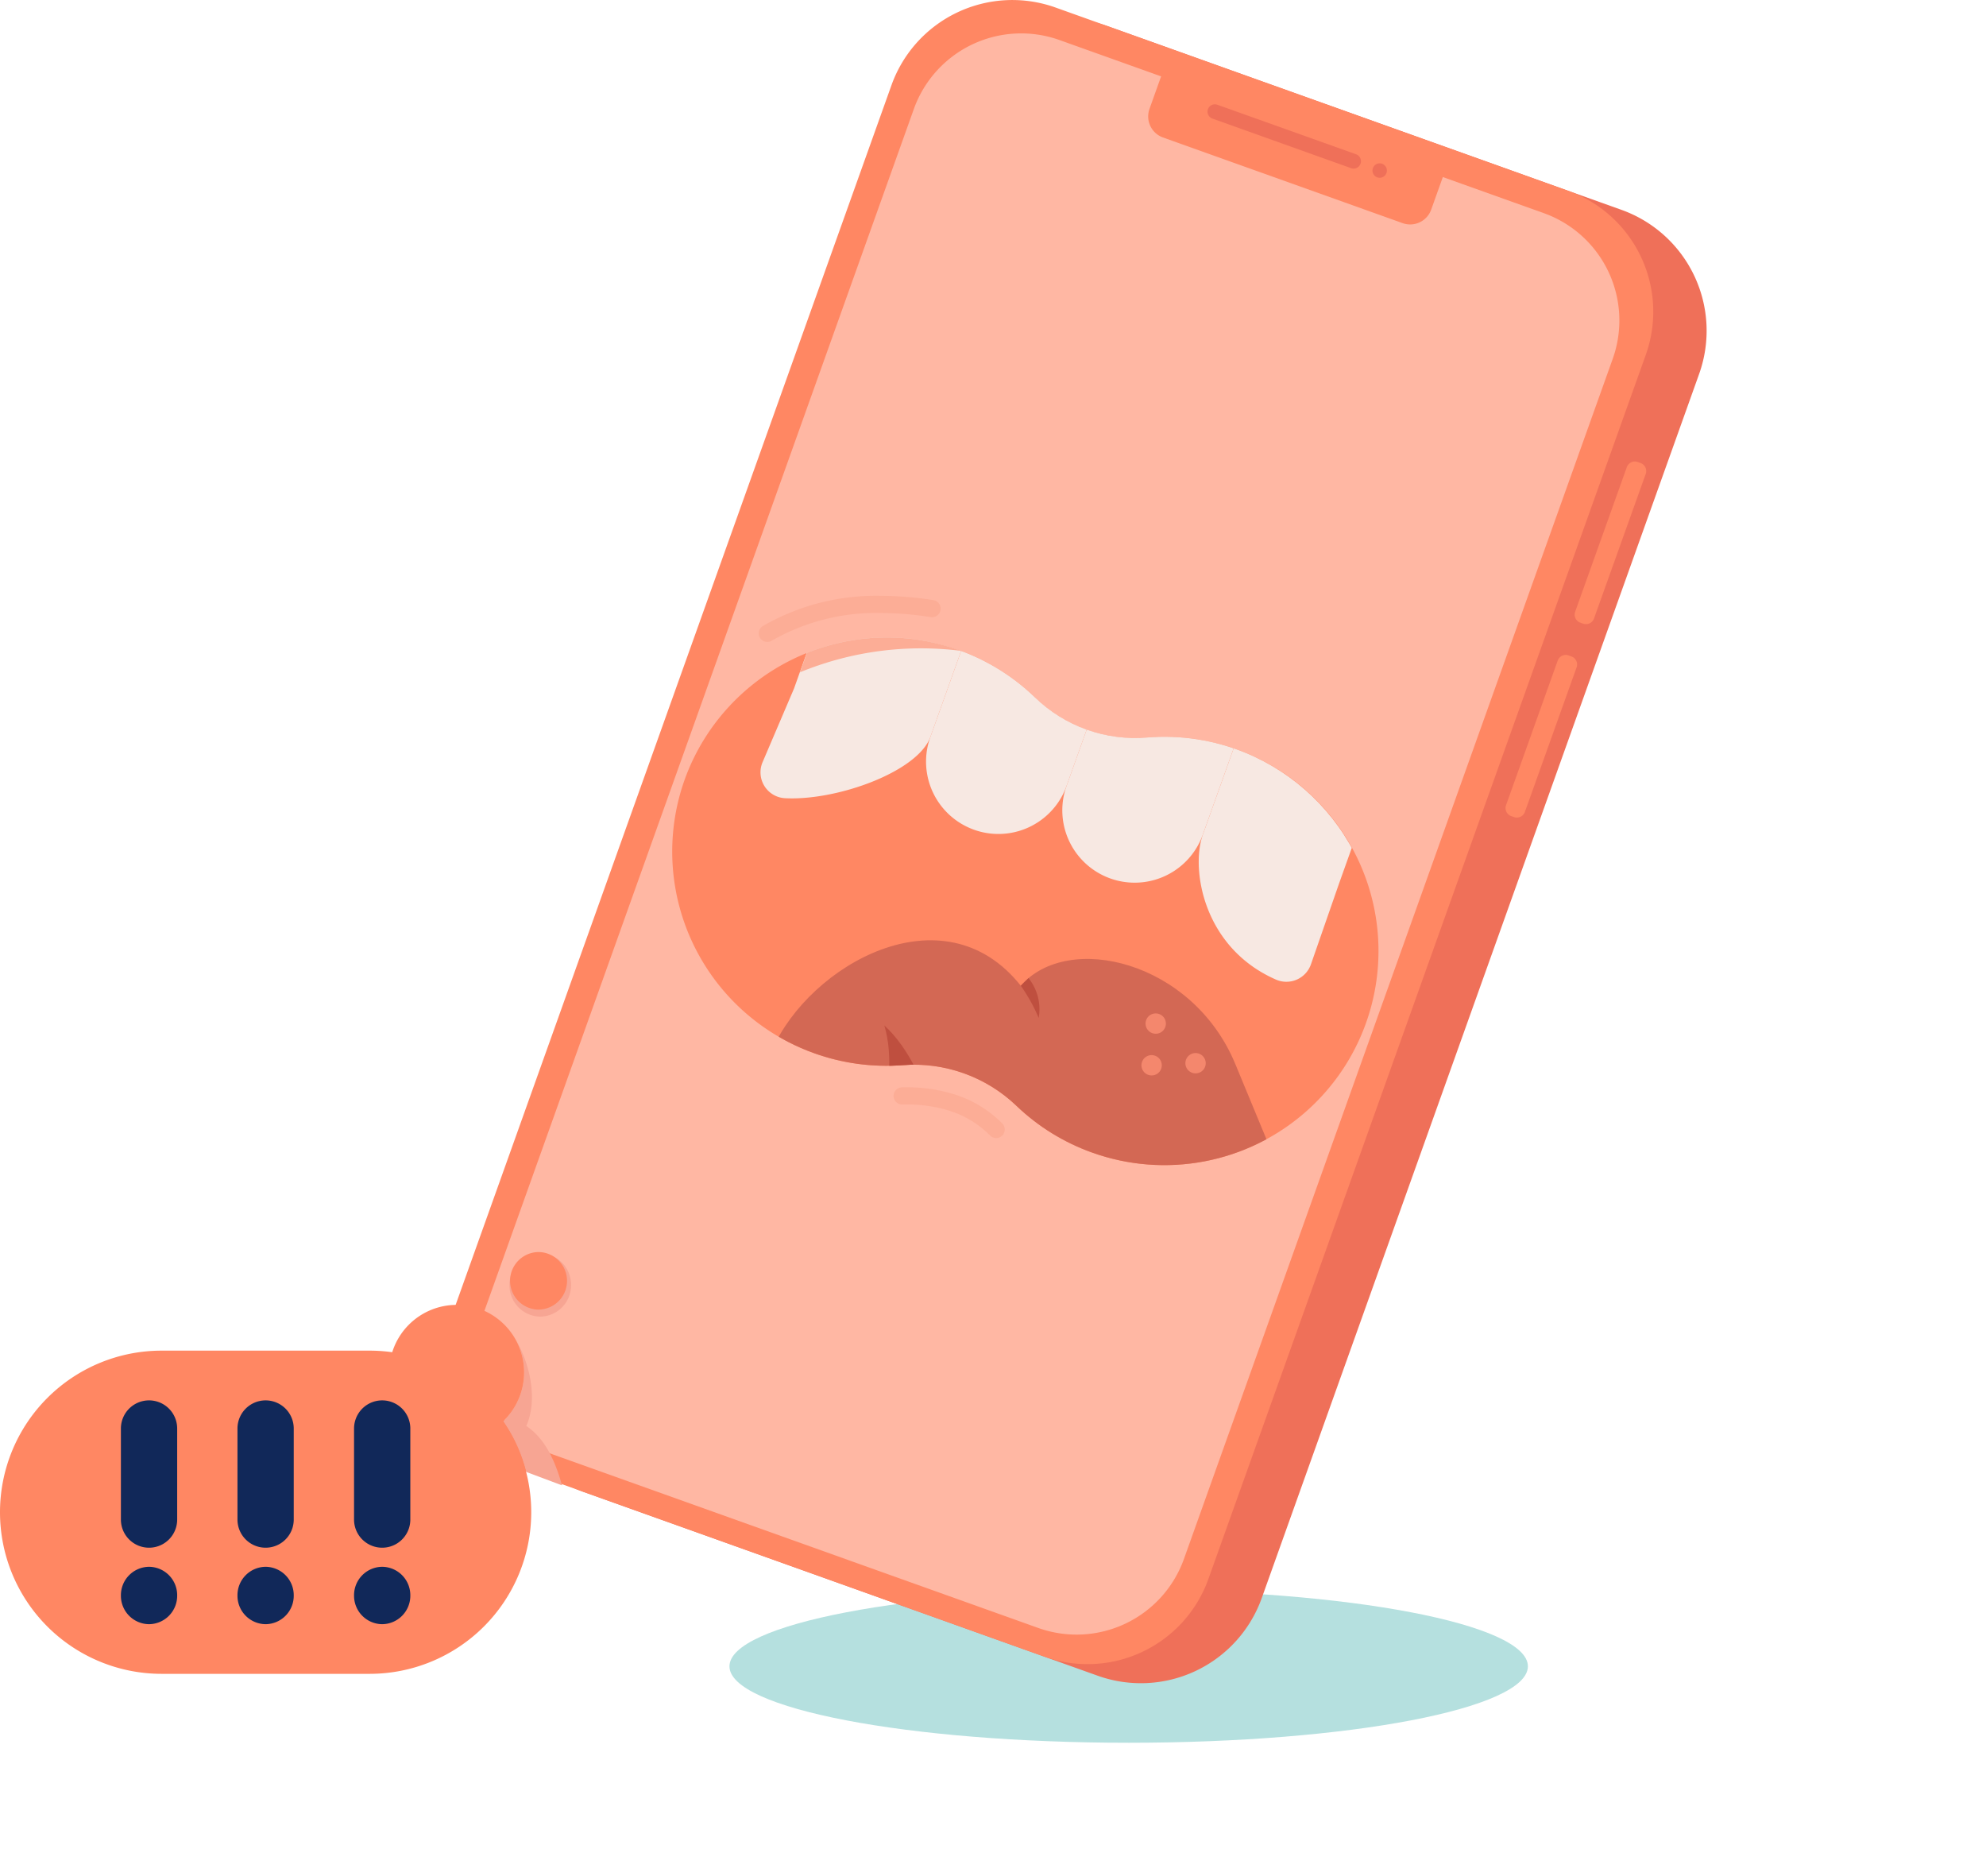
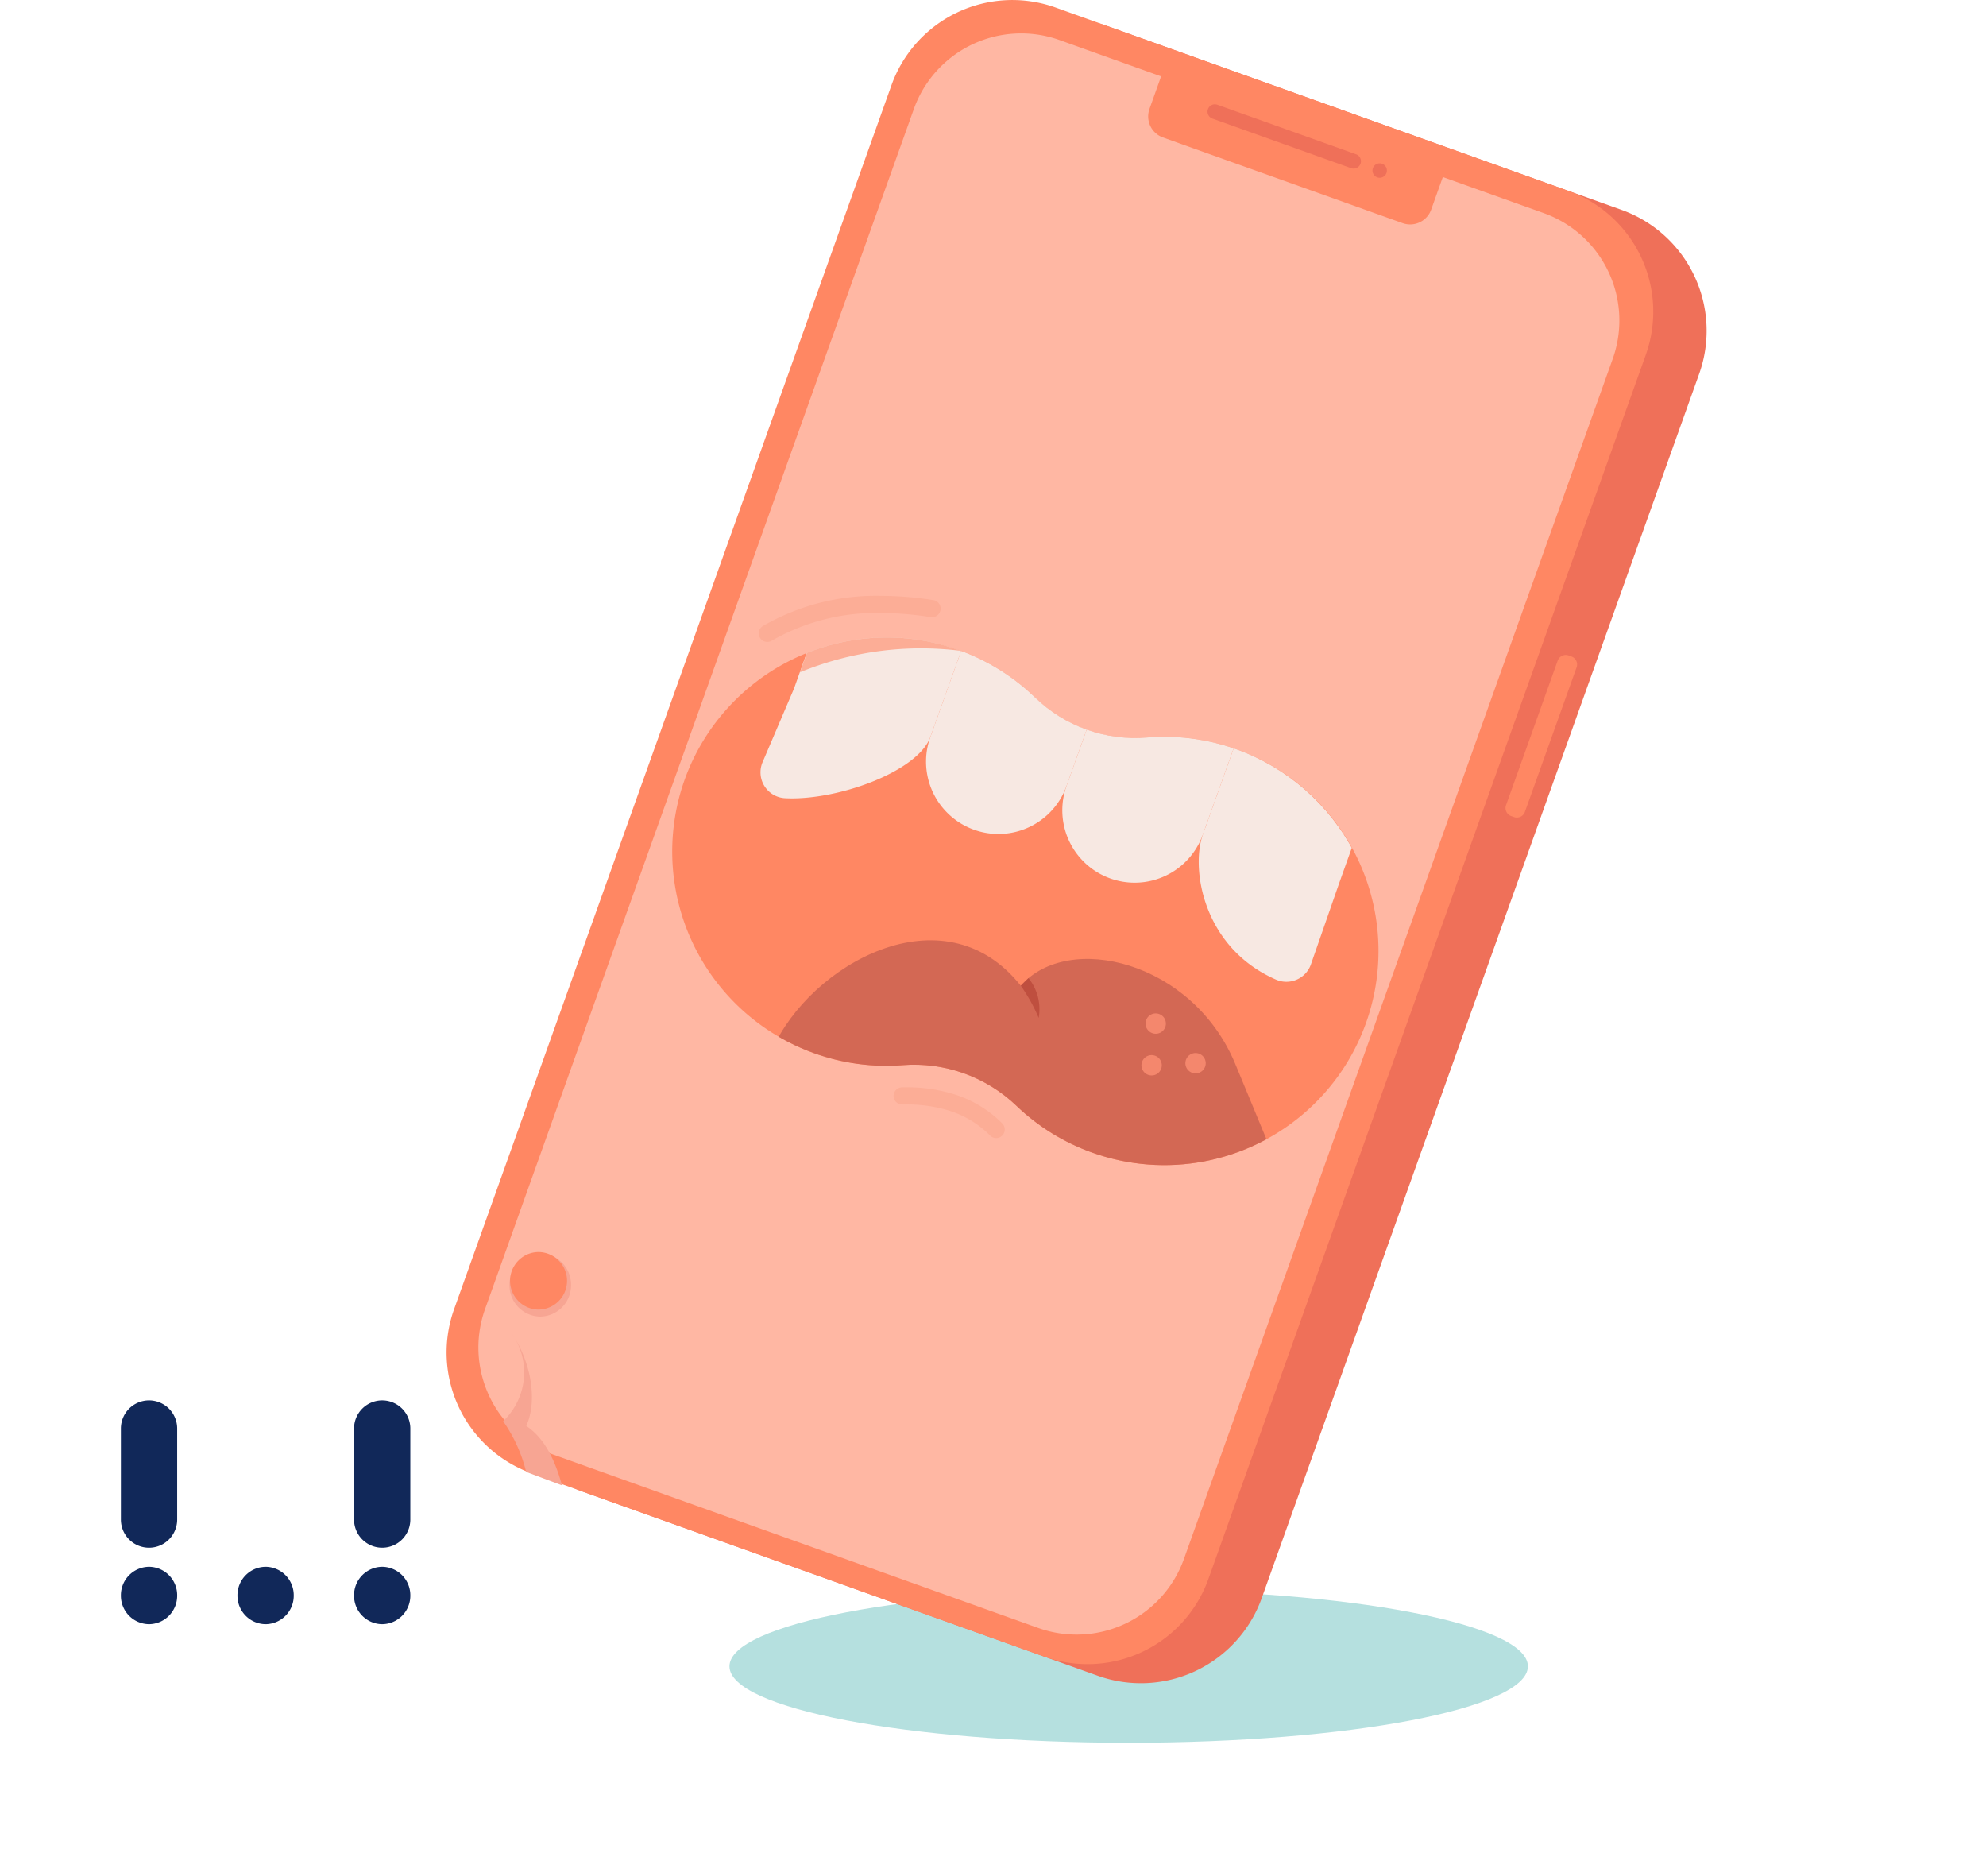
<svg xmlns="http://www.w3.org/2000/svg" width="180" height="170" viewBox="0 0 180 170">
  <defs>
    <clipPath id="clip-path">
      <path id="Path_20196" data-name="Path 20196" d="M0,81.009H154.682V-76.909H0Z" transform="translate(0 76.909)" fill="none" />
    </clipPath>
    <clipPath id="clip-path-2">
      <rect id="Rectangle_5837" data-name="Rectangle 5837" width="109.326" height="32.332" fill="#b671ae" />
    </clipPath>
    <clipPath id="clip-path-3">
      <path id="Path_20205" data-name="Path 20205" d="M30.966-36.338A19.406,19.406,0,0,0,42.549-11.1h0a19.322,19.322,0,0,0,8,1.08h0A13.411,13.411,0,0,1,60.885-6.327h0a19.273,19.273,0,0,0,6.87,4.234h0A19.405,19.405,0,0,0,92.709-14.271h0A19.468,19.468,0,0,0,81.621-38.332h0a19.315,19.315,0,0,0-8.915-1.38h0a13.023,13.023,0,0,1-10.141-3.624h0a19.336,19.336,0,0,0-7.772-4.585h0a19.146,19.146,0,0,0-5.667-.858h0A19.493,19.493,0,0,0,30.966-36.338" transform="translate(-29.668 48.779)" fill="none" />
    </clipPath>
    <clipPath id="clip-identifying-misinformation-triggered">
      <rect width="180" height="170" />
    </clipPath>
  </defs>
  <g id="identifying-misinformation-triggered" clip-path="url(#clip-identifying-misinformation-triggered)">
    <g id="Group_12701" data-name="Group 12701" transform="translate(0 76.909)">
      <g id="Group_12671" data-name="Group 12671" transform="translate(0 -76.909)" clip-path="url(#clip-path)">
        <g id="Group_12664" data-name="Group 12664" transform="translate(47.635 127.64)" style="isolation: isolate">
          <g id="Group_12663" data-name="Group 12663" transform="translate(0 0)" style="isolation: isolate">
            <g id="Group_12662" data-name="Group 12662" clip-path="url(#clip-path-2)" style="isolation: isolate">
              <g id="Group_12661" data-name="Group 12661" transform="translate(18.479 16.426)" style="isolation: isolate">
                <path id="Path_20189" data-name="Path 20189" d="M18.561,0C-1.421,0-17.622,3.1-17.622,6.926s16.2,6.926,36.183,6.926,36.183-3.1,36.183-6.926S38.544,0,18.561,0" transform="translate(17.622)" fill="#b5e0df" />
              </g>
            </g>
          </g>
        </g>
        <g id="Group_12665" data-name="Group 12665" transform="translate(45.189 1.685)">
          <path id="Path_20190" data-name="Path 20190" d="M27.855,77.029-18.725,60.382a11.634,11.634,0,0,1-7.039-14.87L13.878-65.408a11.633,11.633,0,0,1,14.87-7.041L75.327-55.8a11.634,11.634,0,0,1,7.039,14.87L42.725,69.99a11.634,11.634,0,0,1-14.87,7.039" transform="translate(26.445 73.13)" fill="#ef7059" />
        </g>
        <g id="Group_12666" data-name="Group 12666" transform="translate(40.472 0)">
          <path id="Path_20191" data-name="Path 20191" d="M27.794,77.007-18.664,60.4a11.634,11.634,0,0,1-7.041-14.87L13.938-65.387a11.633,11.633,0,0,1,14.87-7.041L75.266-55.822a11.634,11.634,0,0,1,7.039,14.87L42.664,69.968a11.634,11.634,0,0,1-14.87,7.039" transform="translate(26.387 73.109)" fill="#ff8763" />
        </g>
        <g id="Group_12667" data-name="Group 12667" transform="translate(43.354 3.022)">
          <path id="Path_20192" data-name="Path 20192" d="M26.031,74.122-17.856,58.437a10.331,10.331,0,0,1-6.252-13.2L14.757-63.513a10.331,10.331,0,0,1,13.2-6.252L71.851-54.08a10.329,10.329,0,0,1,6.25,13.2L39.238,67.87a10.333,10.333,0,0,1-13.207,6.252" transform="translate(24.714 70.371)" fill="#ffb7a3" />
        </g>
        <g id="Group_12668" data-name="Group 12668" transform="translate(136.454 59.349)">
          <path id="Path_20193" data-name="Path 20193" d="M.392,7.535.141,7.447a.774.774,0,0,1-.468-.99l4.682-13.1a.774.774,0,0,1,.99-.468L5.6-7.02a.774.774,0,0,1,.468.99L1.382,7.067a.774.774,0,0,1-.99.468" transform="translate(0.372 7.154)" fill="#ff8763" />
        </g>
        <g id="Group_12669" data-name="Group 12669" transform="translate(142.718 41.822)">
-           <path id="Path_20194" data-name="Path 20194" d="M.392,7.535.141,7.447a.774.774,0,0,1-.468-.99l4.682-13.1a.774.774,0,0,1,.99-.468L5.6-7.02a.774.774,0,0,1,.468.99L1.382,7.067a.774.774,0,0,1-.99.468" transform="translate(0.372 7.154)" fill="#ff8763" />
-         </g>
+           </g>
        <g id="Group_12670" data-name="Group 12670" transform="translate(60.918 57.759)">
          <path id="Path_20195" data-name="Path 20195" d="M26.651,5.359a19.371,19.371,0,0,0-8.918-1.378A13.015,13.015,0,0,1,7.592.357,19.356,19.356,0,0,0-.177-4.23,19.472,19.472,0,0,0-24,7.352,19.406,19.406,0,0,0-12.421,32.592a19.281,19.281,0,0,0,8,1.078,13.422,13.422,0,0,1,10.34,3.7A19.407,19.407,0,1,0,26.651,5.359" transform="translate(25.302 5.087)" fill="#ff8763" />
        </g>
      </g>
      <g id="Group_12680" data-name="Group 12680" transform="translate(60.917 -19.149)" clip-path="url(#clip-path-3)">
        <g id="Group_12672" data-name="Group 12672" transform="translate(8.007 -13.208)">
          <path id="Path_20197" data-name="Path 20197" d="M1.56,9.151,7.935-8.688,20.286-4.275,13.91,13.566c-1.2,3.162-8.525,5.782-13.195,5.521a2.347,2.347,0,0,1-2-3.273Z" transform="translate(1.481 8.688)" fill="#f7e8e2" />
        </g>
        <g id="Group_12673" data-name="Group 12673" transform="translate(23.014 -8.795)">
          <path id="Path_20198" data-name="Path 20198" d="M6.533,11.416A6.558,6.558,0,1,1-5.818,7L.558-10.838,12.908-6.423Z" transform="translate(6.202 10.838)" fill="#f7e8e2" />
        </g>
        <g id="Group_12674" data-name="Group 12674" transform="translate(35.364 -4.381)">
          <path id="Path_20199" data-name="Path 20199" d="M6.533,11.416A6.558,6.558,0,1,1-5.818,7L.558-10.838,12.908-6.423Z" transform="translate(6.202 10.838)" fill="#f7e8e2" />
        </g>
        <g id="Group_12675" data-name="Group 12675" transform="translate(47.729 0.033)">
          <path id="Path_20200" data-name="Path 20200" d="M5.217,15.179a2.357,2.357,0,0,1-3.174,1.38C-4.588,13.654-5.678,6.5-4.582,3.43L1.794-14.411,14.144-10,7.769,7.843Z" transform="translate(4.953 14.411)" fill="#f7e8e2" />
        </g>
        <g id="Group_12676" data-name="Group 12676" transform="translate(6.266 27.443)">
          <path id="Path_20201" data-name="Path 20201" d="M1.434,5.1C4.815-2.611,16.983-9.529,23.973-.724c4.3-4.924,15.55-2.242,19.426,7.051l4.031,9.735-4.659,4.8L6.359,12.7-1.361,7.59Z" transform="translate(1.361 4.841)" fill="#d36854" />
        </g>
        <g id="Group_12677" data-name="Group 12677" transform="translate(11.589 -1.013)">
          <path id="Path_20202" data-name="Path 20202" d="M0,2.14,1.491-2.032l13.49.93L14.605.2A28.842,28.842,0,0,0,0,2.14" transform="translate(0 2.032)" fill="#fcad96" />
        </g>
        <g id="Group_12678" data-name="Group 12678" transform="translate(18.882 35.157)">
-           <path id="Path_20203" data-name="Path 20203" d="M.181,0C2.534,2.187,3.861,5.406,4.9,8.918l-5.07.542C.612,5.99.984,2.717.181,0" transform="translate(0.172)" fill="#bf4f3f" />
-         </g>
+           </g>
        <g id="Group_12679" data-name="Group 12679" transform="translate(31.601 30.871)">
          <path id="Path_20204" data-name="Path 20204" d="M0,.353a15.471,15.471,0,0,1,1.622,2.92A4.5,4.5,0,0,0,.7-.335Z" transform="translate(0 0.335)" fill="#bf4f3f" />
        </g>
      </g>
      <g id="Group_12700" data-name="Group 12700" transform="translate(0 -76.909)" clip-path="url(#clip-path)">
        <g id="Group_12681" data-name="Group 12681" transform="translate(103.827 91.829)">
          <path id="Path_20206" data-name="Path 20206" d="M.918.632a.919.919,0,0,1-1.177.556A.92.92,0,0,1-.817.011.921.921,0,0,1,.361-.545.921.921,0,0,1,.918.632" transform="translate(0.871 0.6)" fill="#f4876d" />
        </g>
        <g id="Group_12682" data-name="Group 12682" transform="translate(107.437 95.42)">
          <path id="Path_20207" data-name="Path 20207" d="M.918.632a.919.919,0,0,1-1.177.556A.92.92,0,0,1-.817.011.921.921,0,0,1,.361-.545.921.921,0,0,1,.918.632" transform="translate(0.871 0.6)" fill="#f4876d" />
        </g>
        <g id="Group_12683" data-name="Group 12683" transform="translate(103.455 95.608)">
          <path id="Path_20208" data-name="Path 20208" d="M.918.632a.919.919,0,0,1-1.177.556A.92.92,0,0,1-.817.011.921.921,0,0,1,.361-.545.921.921,0,0,1,.918.632" transform="translate(0.871 0.6)" fill="#f4876d" />
        </g>
        <g id="Group_12684" data-name="Group 12684" transform="translate(80.988 98.525)">
          <path id="Path_20209" data-name="Path 20209" d="M.406.8C.5.8.594.8.687.8a12.783,12.783,0,0,1,4.191.63,9.007,9.007,0,0,1,3.5,2.195.778.778,0,0,0,1.1-1.1,10.6,10.6,0,0,0-4.1-2.565,14.279,14.279,0,0,0-4.7-.717l-.3,0A.78.78,0,0,0-.385.034.78.78,0,0,0,.406.8" transform="translate(0.385 0.759)" fill="#fcad96" />
        </g>
        <g id="Group_12685" data-name="Group 12685" transform="translate(68.794 53.994)">
          <path id="Path_20210" data-name="Path 20210" d="M.6,2.079a18.96,18.96,0,0,1,9.856-2.5,29.33,29.33,0,0,1,4.532.372A.779.779,0,0,0,15.878-.7a.78.78,0,0,0-.649-.889,31.021,31.021,0,0,0-4.772-.388A20.489,20.489,0,0,0-.187.738.778.778,0,1,0,.6,2.079" transform="translate(0.571 1.974)" fill="#fcad96" />
        </g>
        <g id="Group_12686" data-name="Group 12686" transform="translate(45.602 120.68)">
          <path id="Path_20211" data-name="Path 20211" d="M.344,0A6.091,6.091,0,0,1-.327,8.1a13.67,13.67,0,0,1,2.084,4.593l3.257,1.222C4.476,12.057,3.648,9.79,1.771,8.532,2.9,6,2.032,2.32.344,0" transform="translate(0.327)" fill="#f7a593" />
        </g>
        <g id="Group_12687" data-name="Group 12687" transform="translate(46.178 113.575)">
          <path id="Path_20212" data-name="Path 20212" d="M2.861,1.469A2.828,2.828,0,0,0,.072-1.395,2.828,2.828,0,0,0-2.716,1.469,2.828,2.828,0,0,0,.072,4.334,2.828,2.828,0,0,0,2.861,1.469" transform="translate(2.716 1.395)" fill="#f7a593" />
        </g>
        <g id="Group_12688" data-name="Group 12688" transform="translate(0 122.387)">
-           <path id="Path_20213" data-name="Path 20213" d="M12.124,0H3.134A14.644,14.644,0,0,0-11.51,14.644h0A14.644,14.644,0,0,0,3.134,29.286h18.86A14.644,14.644,0,0,0,36.638,14.644h0A14.644,14.644,0,0,0,21.994,0Z" transform="translate(11.51)" fill="#ff8763" />
-         </g>
+           </g>
        <g id="Group_12689" data-name="Group 12689" transform="translate(35.271 118.24)">
-           <path id="Path_20214" data-name="Path 20214" d="M6.274,3.137A6.115,6.115,0,1,0,.159,9.252,6.114,6.114,0,0,0,6.274,3.137" transform="translate(5.956 2.978)" fill="#ff8763" />
-         </g>
+           </g>
        <g id="Group_12690" data-name="Group 12690" transform="translate(46.178 113.453)">
          <path id="Path_20215" data-name="Path 20215" d="M2.675,1.338A2.609,2.609,0,0,0,.068-1.27a2.608,2.608,0,0,0,0,5.215A2.609,2.609,0,0,0,2.675,1.338" transform="translate(2.54 1.27)" fill="#ff8763" />
        </g>
        <g id="Group_12691" data-name="Group 12691" transform="translate(10.958 126.894)">
          <path id="Path_20216" data-name="Path 20216" d="M1.308,0h0a2.55,2.55,0,0,1,2.55,2.55V10.8a2.55,2.55,0,1,1-5.1,0V2.55A2.55,2.55,0,0,1,1.308,0" transform="translate(1.242)" fill="#112859" />
        </g>
        <g id="Group_12692" data-name="Group 12692" transform="translate(10.958 141.974)">
          <path id="Path_20217" data-name="Path 20217" d="M1.308,0a2.573,2.573,0,0,1,2.55,2.6,2.574,2.574,0,0,1-2.55,2.6,2.574,2.574,0,0,1-2.55-2.6A2.573,2.573,0,0,1,1.308,0" transform="translate(1.242)" fill="#112859" />
        </g>
        <g id="Group_12693" data-name="Group 12693" transform="translate(21.523 126.894)">
-           <path id="Path_20218" data-name="Path 20218" d="M1.308,0h0a2.55,2.55,0,0,1,2.55,2.55V10.8a2.55,2.55,0,1,1-5.1,0V2.55A2.55,2.55,0,0,1,1.308,0" transform="translate(1.242)" fill="#112859" />
-         </g>
+           </g>
        <g id="Group_12694" data-name="Group 12694" transform="translate(21.523 141.974)">
          <path id="Path_20219" data-name="Path 20219" d="M1.308,0a2.573,2.573,0,0,1,2.55,2.6,2.574,2.574,0,0,1-2.55,2.6,2.574,2.574,0,0,1-2.55-2.6A2.573,2.573,0,0,1,1.308,0" transform="translate(1.242)" fill="#112859" />
        </g>
        <g id="Group_12695" data-name="Group 12695" transform="translate(32.089 126.894)">
          <path id="Path_20220" data-name="Path 20220" d="M1.308,0h0a2.55,2.55,0,0,1,2.55,2.55V10.8a2.55,2.55,0,1,1-5.1,0V2.55A2.55,2.55,0,0,1,1.308,0" transform="translate(1.242)" fill="#112859" />
        </g>
        <g id="Group_12696" data-name="Group 12696" transform="translate(32.089 141.974)">
          <path id="Path_20221" data-name="Path 20221" d="M1.308,0a2.573,2.573,0,0,1,2.55,2.6,2.574,2.574,0,0,1-2.55,2.6,2.574,2.574,0,0,1-2.55-2.6A2.573,2.573,0,0,1,1.308,0" transform="translate(1.242)" fill="#112859" />
        </g>
        <g id="Group_12697" data-name="Group 12697" transform="translate(104.064 5.038)">
          <path id="Path_20222" data-name="Path 20222" d="M11.83,7.788-9.887.026a2.026,2.026,0,0,1-1.226-2.589l1.246-3.487A2.027,2.027,0,0,1-7.278-7.275L14.44.486a2.026,2.026,0,0,1,1.226,2.589L14.42,6.562A2.027,2.027,0,0,1,11.83,7.788" transform="translate(11.232 7.394)" fill="#ff8763" />
        </g>
        <g id="Group_12698" data-name="Group 12698" transform="translate(109.444 9.448)">
          <path id="Path_20223" data-name="Path 20223" d="M.02.228h0a.668.668,0,0,1,.854-.4L13.443,4.316a.668.668,0,0,1-.45,1.259L.425,1.082A.668.668,0,0,1,.02.228" transform="translate(0.019 0.216)" fill="#ef7059" />
        </g>
        <g id="Group_12699" data-name="Group 12699" transform="translate(124.394 14.802)">
          <path id="Path_20224" data-name="Path 20224" d="M0,.335A.653.653,0,1,1,.653.988.653.653,0,0,1,0,.335" transform="translate(0 0.318)" fill="#ef7059" />
        </g>
      </g>
    </g>
  </g>
</svg>